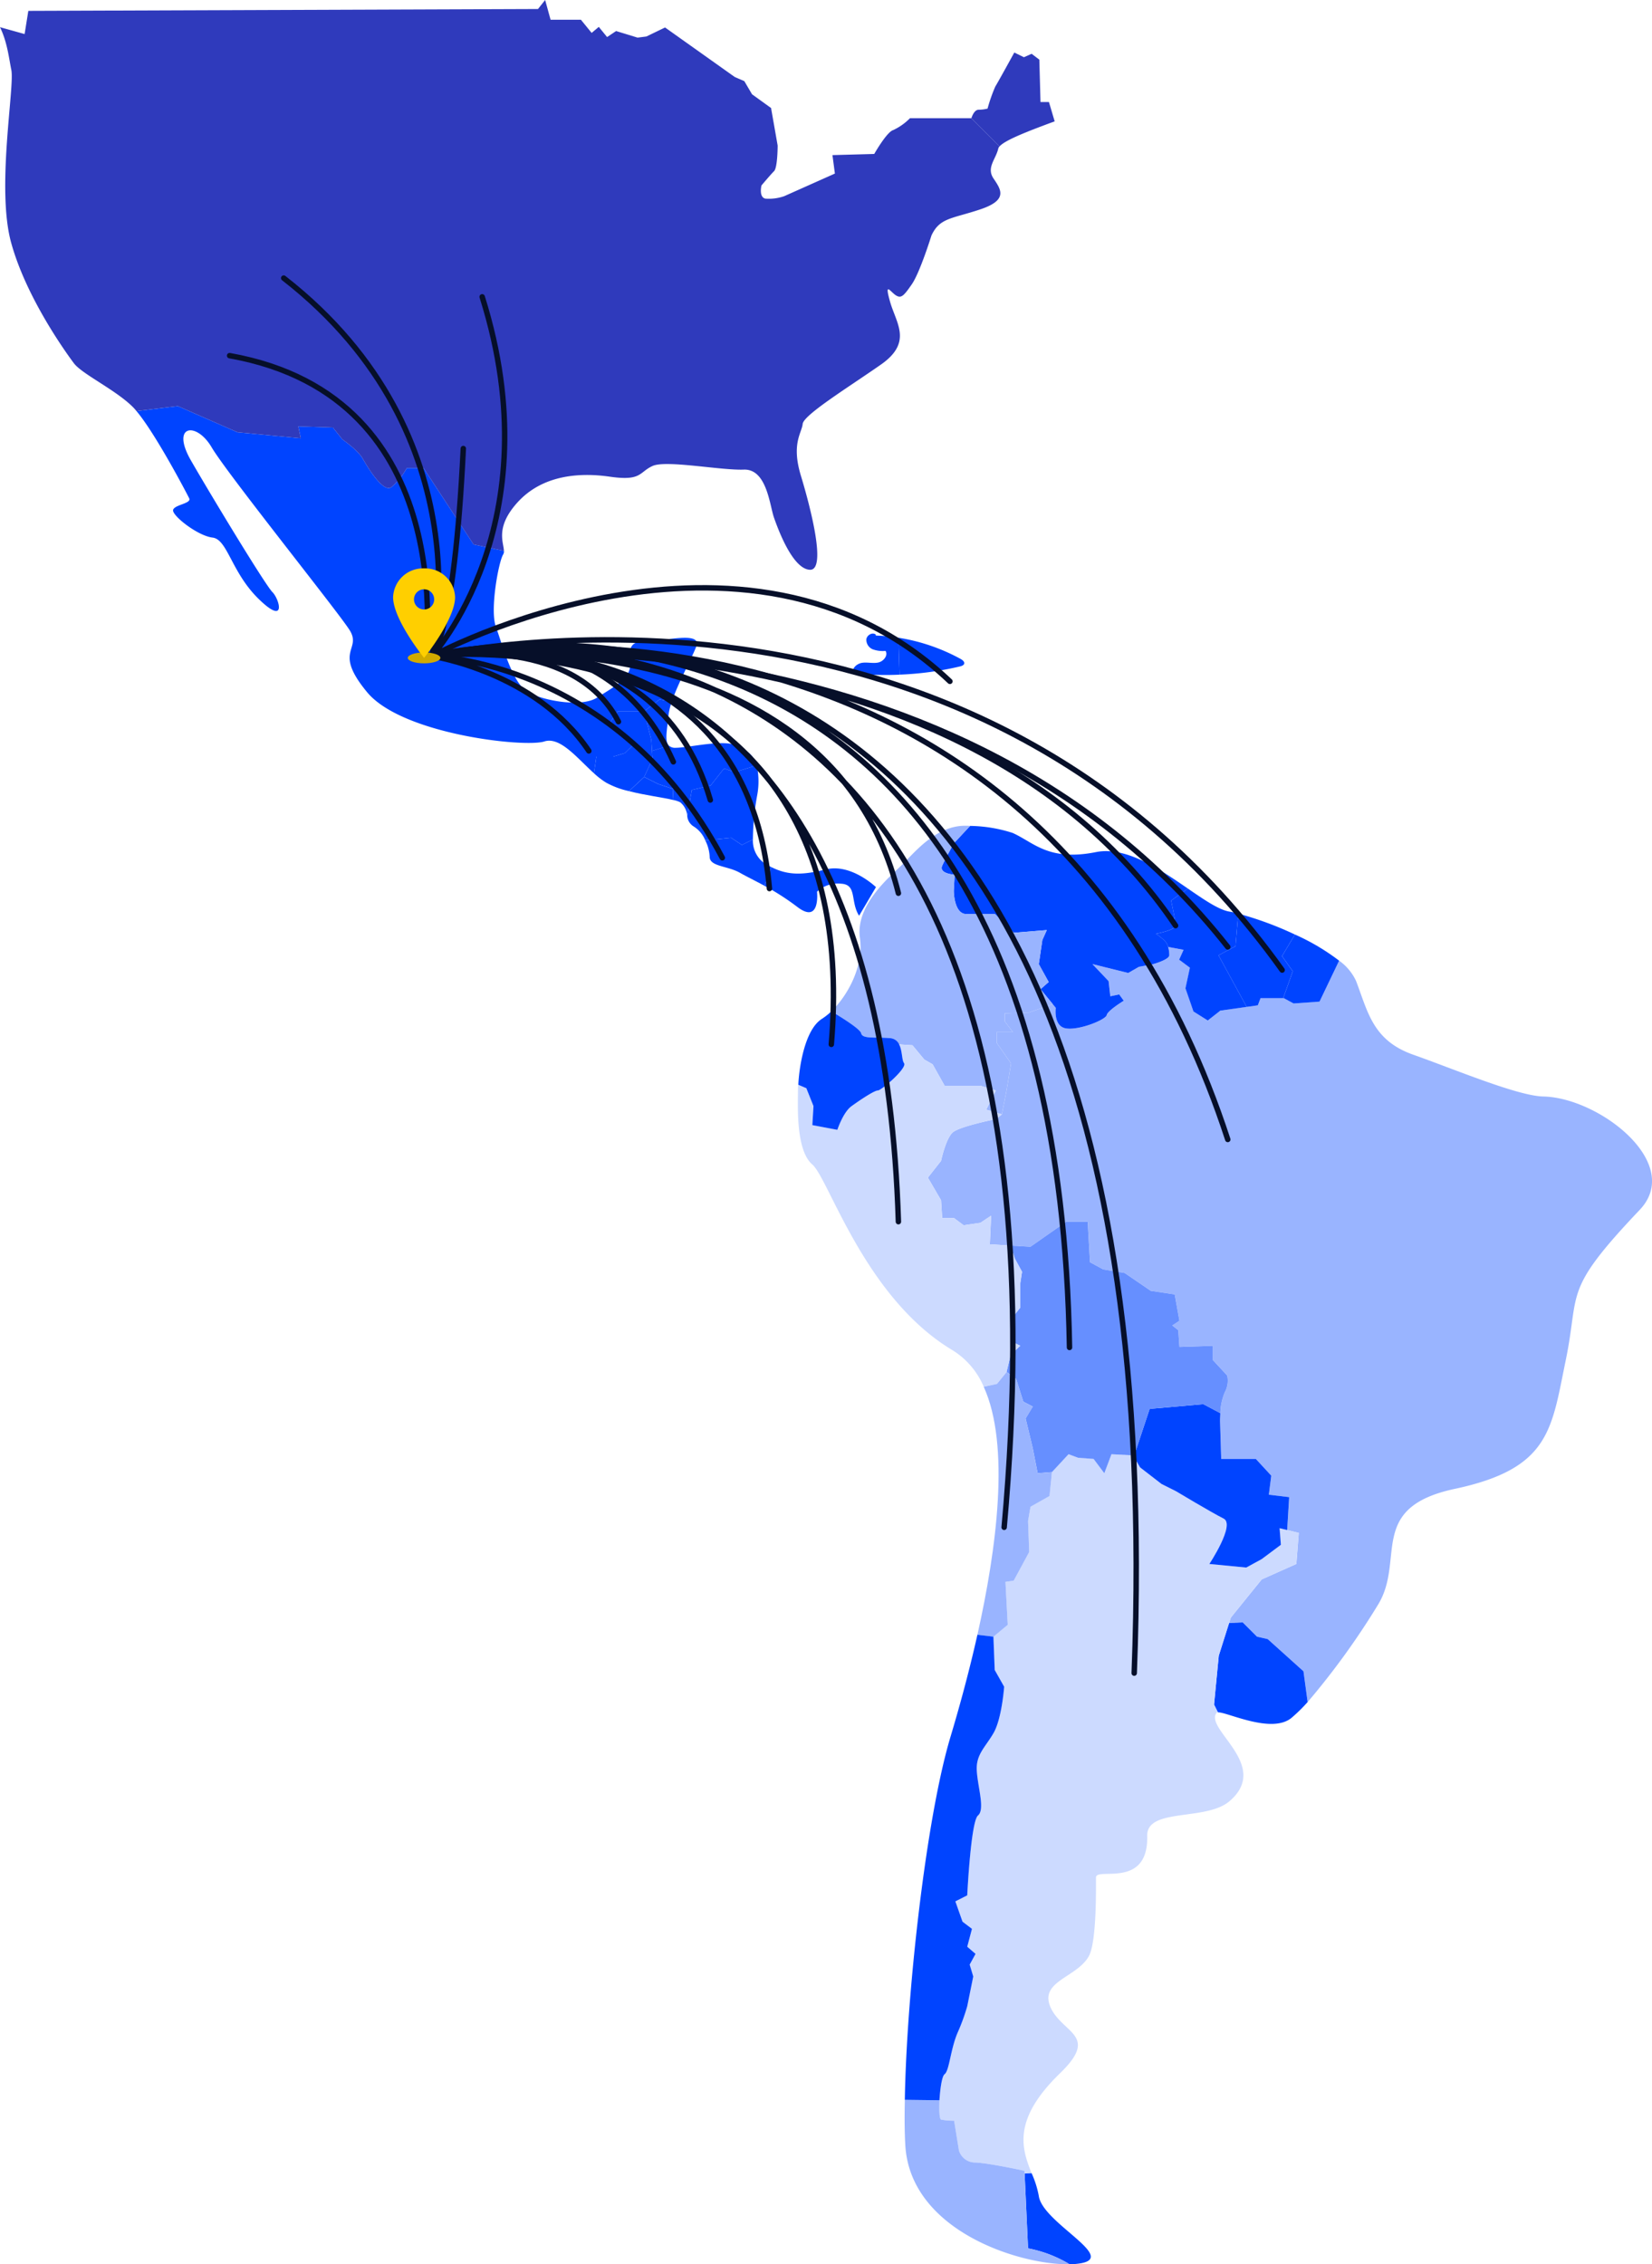
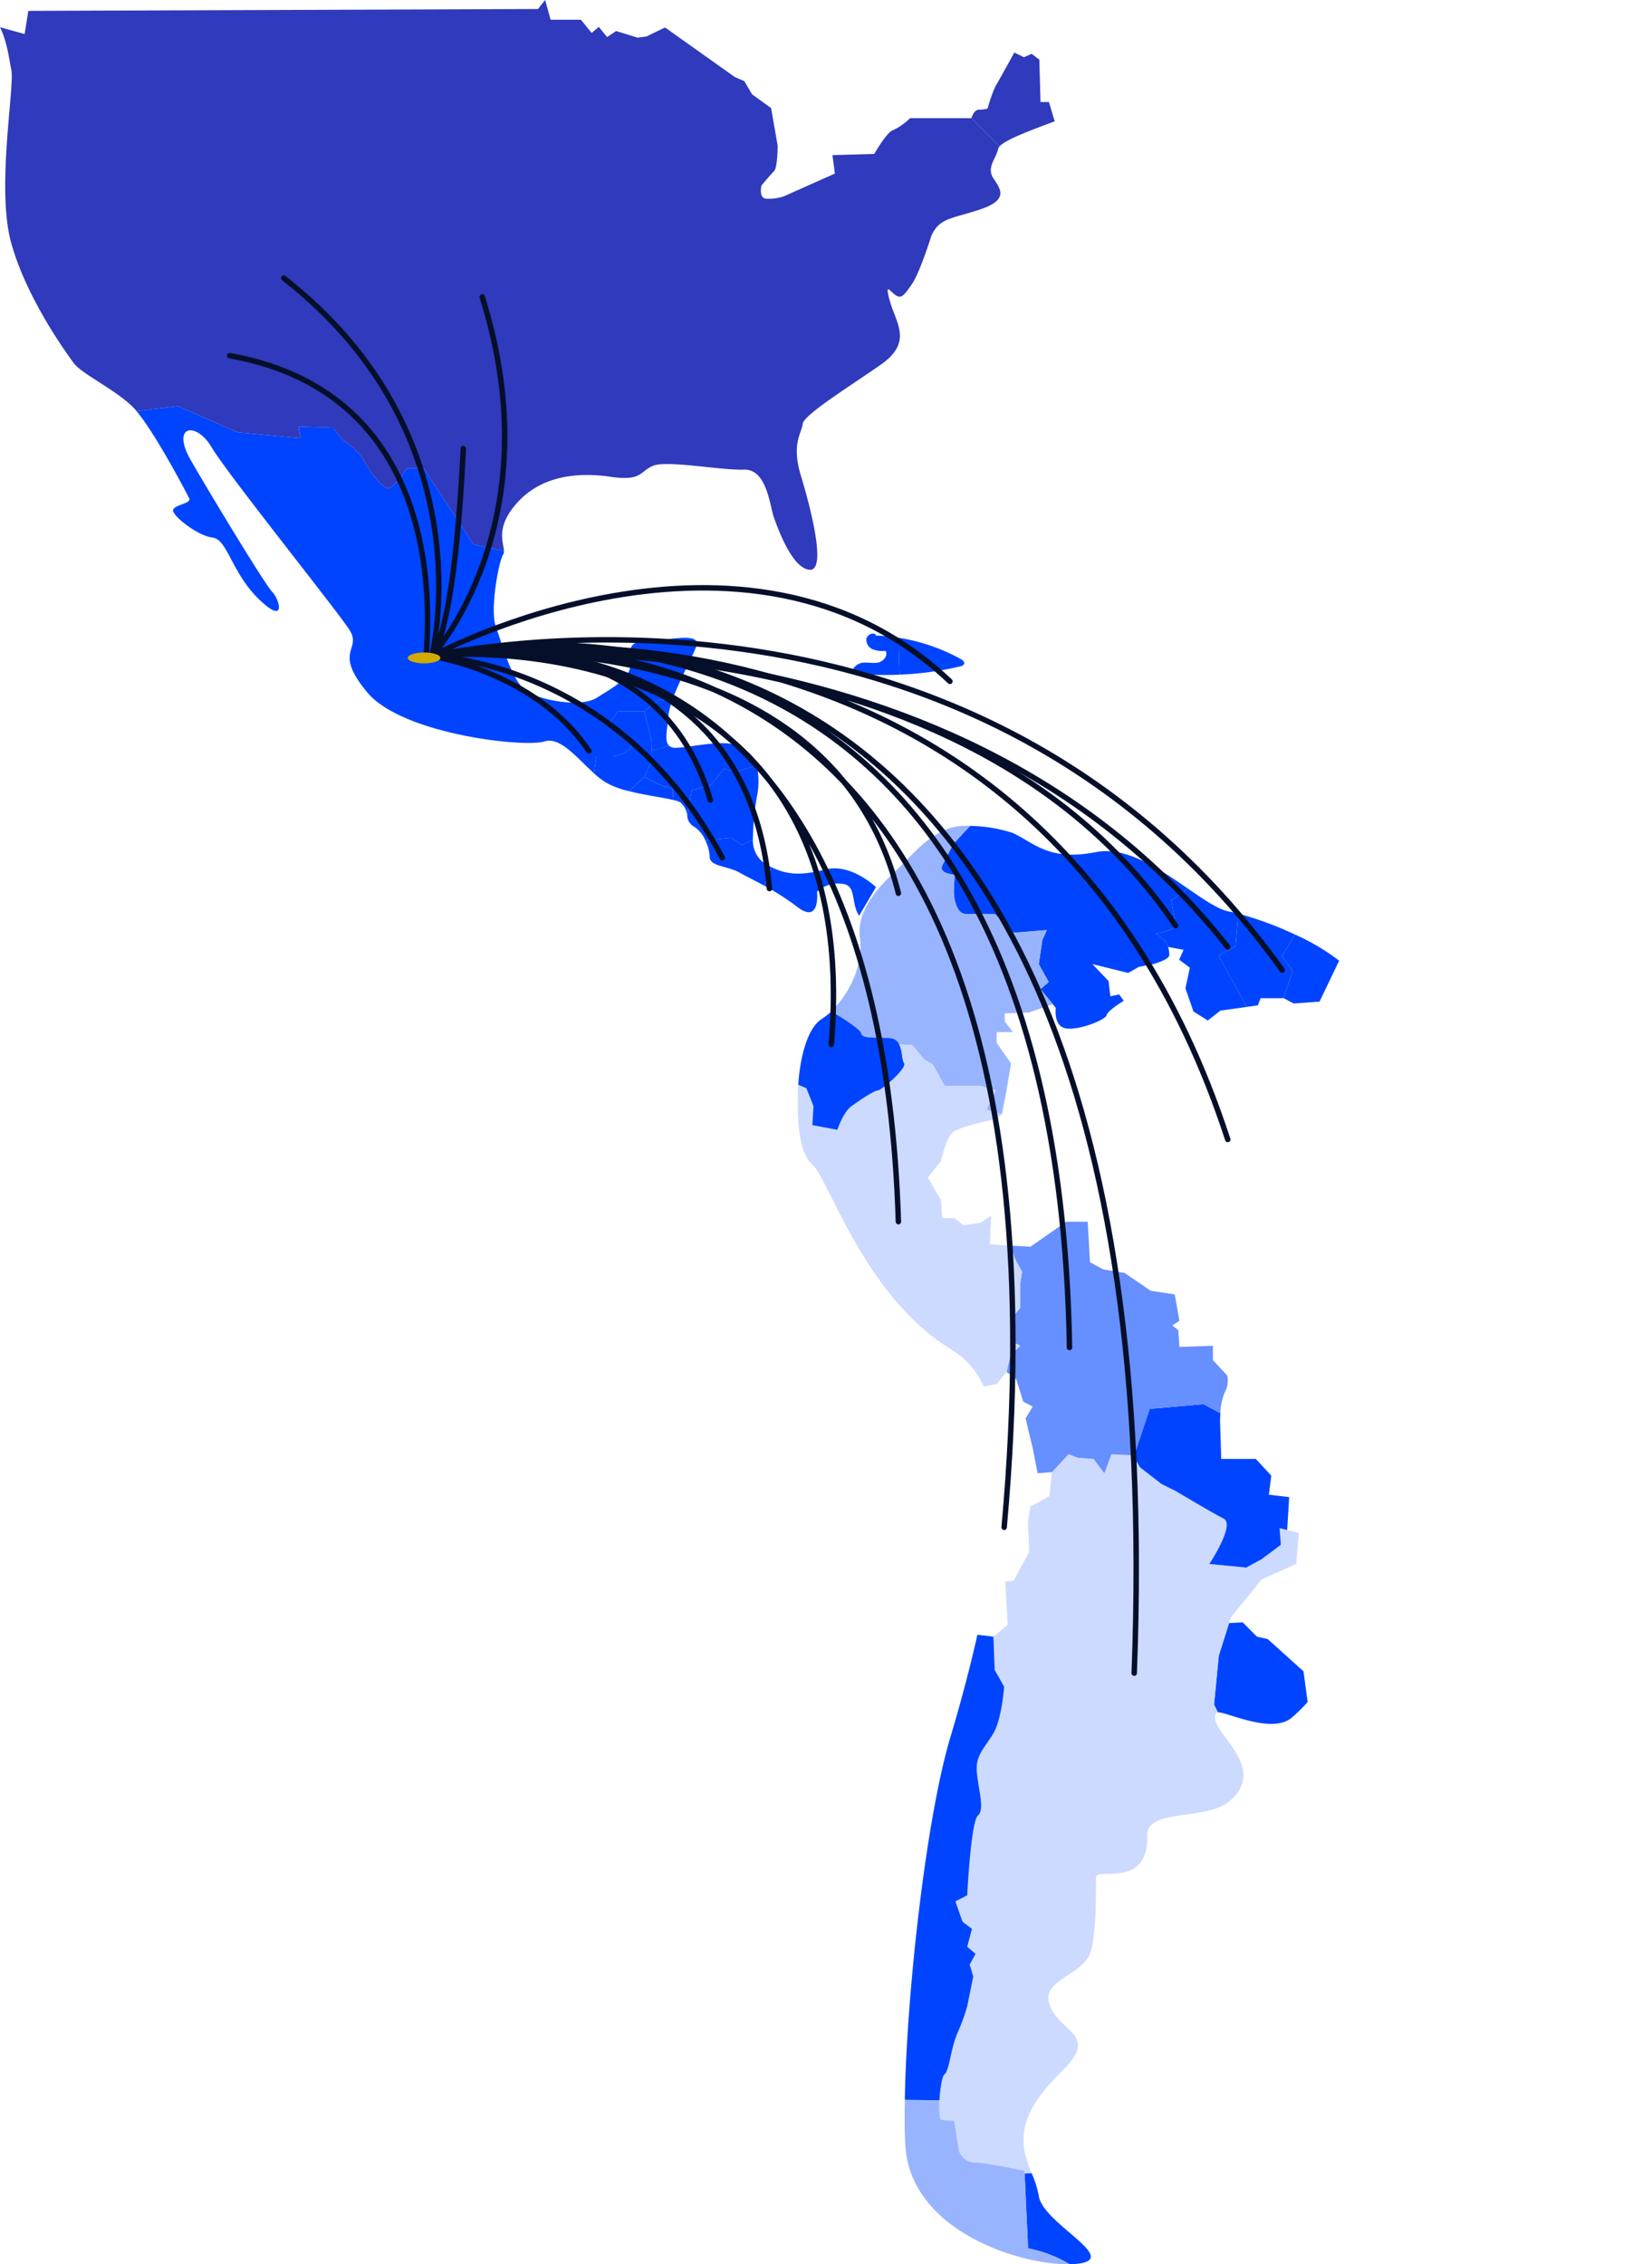
<svg xmlns="http://www.w3.org/2000/svg" width="303.844" height="416.435" viewBox="0 0 303.844 416.435">
  <defs>
    <clipPath id="clip-path">
      <rect id="Rectángulo_118" data-name="Rectángulo 118" width="303.844" height="416.435" fill="none" />
    </clipPath>
  </defs>
  <g id="MAPA" transform="translate(-880 -1200)">
    <g id="Grupo_53" data-name="Grupo 53" transform="translate(880 1200)">
      <g id="Grupo_54" data-name="Grupo 54">
        <g id="Grupo_53-2" data-name="Grupo 53" clip-path="url(#clip-path)">
-           <path id="Trazado_564" data-name="Trazado 564" d="M185.873,229.085l-3.816-.237.237-5.263L180.32,224.9l-3.079.447-1.763-1.316h-2.184l-.211-3.289-2.421-4.158,2.421-3.079s.869-4.158,2.184-5.264,7.9-2.421,7.9-2.421l1.106-.868.868-4.448.816-4.921-2.632-3.79v-1.973h2.974l-1.5-1.974v-1.474l4.448-.158,4.394-1.526.553.684s-.5,3.474,1.974,3.79,7.237-1.632,7.4-2.474c.158-.816,3.131-2.632,3.131-2.632l-.842-1.157-1.631.342-.316-2.79-2.974-3.132,6.579,1.632,1.974-1.131,2.632-.5s2.947-.815,2.947-1.631a5.2,5.2,0,0,0-.211-1.526l2.843.526-.816,1.816,1.973,1.473-.815,3.79,1.473,4.263,2.632,1.658,2.316-1.816,4.842-.684,2.053-.289.5-1.316h4.263l1.816.973,4.763-.342,3.606-7.526a9.534,9.534,0,0,1,3.1,3.71c2.184,5.685,3.053,10.948,10.527,13.58,7.447,2.631,19.184,7.579,23.895,7.684,10.316.211,25.869,12.29,17.764,20.843-14.317,15.079-10.975,14.9-13.606,27.632-2.632,12.711-2.842,19.948-20.395,23.685-16.317,3.474-8.974,13.158-14.238,21.474a139.617,139.617,0,0,1-12.842,17.737l-.763-5.658-6.579-5.921-1.974-.447-2.632-2.632-2.5.132.316-1,5.684-7.027,6.369-2.842.447-5.711-2.131-.526.368-6.053-3.737-.447.448-3.5-2.842-3.079h-6.369l-.211-7s0-.606.053-1.422a10.4,10.4,0,0,1,.816-3.842,4.424,4.424,0,0,0,.447-3.079l-2.632-2.842v-2.631l-6.158.21-.21-3.079-1.105-.869,1.315-.868-.868-4.842-4.4-.658-4.816-3.29-3.947-.658-2.421-1.315-.421-7.448H196.11l-6.579,4.6Z" fill="#99b4ff" />
          <path id="Trazado_565" data-name="Trazado 565" d="M246.3,176.689l-3.605,7.527-4.764.342-1.815-.974h-.106l1.764-4.947-1.974-2.79,2.368-3.974a40.209,40.209,0,0,1,8.132,4.816" fill="#04f" />
          <path id="Trazado_566" data-name="Trazado 566" d="M239.743,307.377l.763,5.658a29.955,29.955,0,0,1-2.947,2.895c-3.658,3.052-11.869-1.079-13.553-1l-.711-1.421.869-9,1.894-6,2.5-.131,2.632,2.632,1.974.447Z" fill="#04f" />
          <path id="Trazado_567" data-name="Trazado 567" d="M226.059,298.508l-1.9,6-.867,9,.709,1.421a.279.279,0,0,0-.263.106c-2.237,3,10.079,9.658,2.395,16.237-4.341,3.71-15.237,1.158-15.132,6.369.237,9.868-9.421,5.684-9.421,7.658,0,2.5.1,11.921-1.316,14.474-2.184,3.947-9.211,4.6-7.026,9.447,2.21,4.816,9,5.027,1.763,12.053-8.948,8.658-7.026,13.948-5.263,18.422l-1.29.052-.027-.5s-7.026-1.526-9.21-1.526a3.113,3.113,0,0,1-2.842-2.184l-.894-5.5a12.127,12.127,0,0,1-2.4-.211c-.315-.1-.369-1.737-.289-3.553.131-2.105.448-4.421.948-4.789.867-.658,1.078-4.606,2.394-7.658a37.1,37.1,0,0,0,1.763-4.843l1.106-5.473-.659-2.185,1.079-1.973-1.526-1.316.869-3.29-1.737-1.316-1.316-3.737,2.184-1.1s.658-13.579,1.974-14.684,0-5.053-.211-8.106c-.237-3.079,1.526-4.395,3.053-7.026,1.553-2.632,1.974-8.553,1.974-8.553l-1.737-3.079-.237-6.132,2.631-2.184-.421-7.9,1.527-.237,2.842-5.263-.211-5.685.448-2.631,3.5-1.974.448-4.4,3.052-3.29,1.763.658,2.842.211,1.974,2.632,1.316-3.5,3.974.211,1.289,2.211,3.948,3.052,2.631,1.316s6.579,3.948,8.791,5.053c2.183,1.105-2.633,8.342-2.633,8.342l6.79.658,2.843-1.552,3.526-2.632-.237-3.053,1.394.342,2.132.526-.447,5.711-6.368,2.842-5.685,7.027Z" fill="#ccdaff" />
          <path id="Trazado_568" data-name="Trazado 568" d="M238.164,171.873l-2.368,3.974,1.973,2.789-1.763,4.948h-4.158l-.5,1.316-2.053.289-5.184-9.5,3.132-1.658.5-6a62.4,62.4,0,0,1,10.421,3.842" fill="#04f" />
          <path id="Trazado_569" data-name="Trazado 569" d="M237.111,275.35l-.368,6.053-1.395-.342.237,3.052-3.527,2.632-2.842,1.553-6.79-.658s4.816-7.237,2.632-8.343c-2.211-1.105-8.79-5.052-8.79-5.052l-2.631-1.316-3.948-3.053-1.289-2.21h.21l2.842-8.553,9.869-.869,3.132,1.658c-.053.816-.053,1.421-.053,1.421l.211,7h6.368l2.842,3.079-.447,3.5Z" fill="#04f" />
          <path id="Trazado_570" data-name="Trazado 570" d="M224.111,175.689l5.184,9.5-4.842.684-2.316,1.816-2.631-1.658-1.474-4.263.816-3.79-1.974-1.473.816-1.816-2.842-.526a2.4,2.4,0,0,0-.606-1.106,10.921,10.921,0,0,0-1.631-1.316s3.605-.684,3.605-1.5-.816-4.606-.816-4.606l3.079-2.211c3.027,2.079,5.711,3.922,7.658,4.237a13.4,13.4,0,0,1,1.606.369l-.5,6Z" fill="#04f" />
          <path id="Trazado_571" data-name="Trazado 571" d="M208.4,267.665l-3.974-.211-1.316,3.5-1.973-2.631-2.843-.211-1.763-.658-3.052,3.29-2.632.21-.9-4.605-1.316-5.474,1.316-2.184-1.737-.9-1.316-4.158-1.763-1.316.763-3.184,1.764-1.631-1.658-.764.447-2.1v-2.632l1.211-1.526v-4.5l.315-2.079-1.315-2.421-.79-2.395,3.658.21,6.579-4.6h3.948l.421,7.448,2.421,1.315,3.947.658,4.816,3.29,4.4.658.868,4.842-1.315.869,1.105.868.21,3.079,6.158-.21v2.631l2.632,2.842a4.424,4.424,0,0,1-.447,3.079,10.4,10.4,0,0,0-.816,3.842l-3.132-1.657-9.868.868-2.842,8.553Z" fill="#668fff" />
          <path id="Trazado_572" data-name="Trazado 572" d="M193.637,184.689l-2.263-2.763,1.5-1.316-1.817-3.29.658-4.447.816-1.816-6.079.5-3.447-3.447h-5.263c-2.317,0-2.317-4.264-2.317-4.264l.158-2.973s-2.948-.158-2.289-1.658c.657-1.474,2.131-4.106,2.131-4.106l3-3.21a26.585,26.585,0,0,1,7.817,1.289c3.947,1.764,6.578,5.263,15.343,3.527,5.526-1.106,11.737,3.158,16.894,6.71l-3.079,2.211s.816,3.79.816,4.6-3.605,1.5-3.605,1.5a10.866,10.866,0,0,1,1.631,1.316,2.409,2.409,0,0,1,.606,1.106,5.232,5.232,0,0,1,.211,1.526c0,.816-2.948,1.631-2.948,1.631l-2.632.5-1.974,1.132-6.579-1.632,2.974,3.132.315,2.79,1.633-.343.841,1.158s-2.974,1.816-3.132,2.632c-.157.842-4.92,2.79-7.394,2.474s-1.974-3.79-1.974-3.79Z" fill="#04f" />
          <path id="Trazado_573" data-name="Trazado 573" d="M191.057,403.853c.658,5.053,15.343,11.632,7.027,12.5a11.212,11.212,0,0,1-1.369.079,23.118,23.118,0,0,0-7.632-2.921l-.631-13.763,1.289-.053a18.019,18.019,0,0,1,1.316,4.158" fill="#04f" />
          <path id="Trazado_574" data-name="Trazado 574" d="M193.637,184.689l-4.395,1.526-4.448.158v1.474l1.5,1.974H183.32v1.973l2.632,3.79-.815,4.921-.869,4.448-2.869-.869,1.763-3.526-2.842-.868h-6.578l-2.211-3.948-1.526-.869-2.185-2.631-2.448-.158a1.965,1.965,0,0,0-1.737-1.158c-2.63-.237-5.026.211-5.263-.895-.158-.763-3.552-2.9-5.474-4.026,3.053-2.921,6-8.369,5.263-13.5-.867-6.158,5.711-11.422,7.9-13.606s6.131-7.026,11.394-7.026c.343,0,.658,0,.974.026l-3,3.21s-1.474,2.632-2.131,4.106c-.659,1.5,2.289,1.658,2.289,1.658l-.158,2.973s0,4.264,2.317,4.264h5.263l3.447,3.447,6.079-.5-.816,1.816-.658,4.447,1.817,3.29-1.5,1.316Z" fill="#99b4ff" />
          <path id="Trazado_575" data-name="Trazado 575" d="M176.764,121.235c.29.184.658.474.579.816-.079.289-.421.421-.711.5a57.461,57.461,0,0,1-11.184,1.526l-.211-6.79a35.244,35.244,0,0,1,11.527,3.948" fill="#04f" />
          <path id="Trazado_576" data-name="Trazado 576" d="M186.663,231.48l1.316,2.421-.316,2.079v4.5l-1.21,1.527v2.631l-.448,2.106,1.658.763-1.763,1.631-.763,3.185-1.763,2.184-2.448.526a14.559,14.559,0,0,0-5.658-6.658c-16.237-9.658-22.816-31.58-25.869-34.211-3.079-2.632-2.632-10.974-2.632-13.606a7.924,7.924,0,0,1,.053-1.052l1.474.631,1.315,3.29-.21,3.5,4.6.868s1.079-3.289,2.632-4.368c1.526-1.106,4.158-2.869,4.816-2.869s5.474-4.158,4.816-5.026c-.421-.579-.29-2.29-.9-3.448l2.448.158,2.184,2.632,1.526.868,2.211,3.948h6.579l2.842.868-1.763,3.527,2.868.868-1.105.868s-6.579,1.316-7.895,2.422-2.184,5.263-2.184,5.263l-2.421,3.079,2.421,4.158.21,3.29h2.185l1.763,1.315,3.079-.447,1.974-1.316-.237,5.263,3.816.237Z" fill="#ccdaff" />
-           <path id="Trazado_577" data-name="Trazado 577" d="M193.479,270.744l-.447,4.4-3.5,1.973-.447,2.632.211,5.685-2.843,5.263-1.526.237.421,7.9-2.631,2.184-2.948-.342c3.527-15.764,6.079-34.843,1.158-45.633l2.447-.526,1.764-2.185,1.763,1.316,1.316,4.158,1.737.9-1.316,2.184,1.316,5.474.894,4.605Z" fill="#99b4ff" />
          <path id="Trazado_578" data-name="Trazado 578" d="M189.084,413.511a23.118,23.118,0,0,1,7.632,2.921c-9.185.158-29.4-6.184-30.212-22-.131-2.316-.157-5.106-.078-8.237l6.368.079c-.079,1.815-.026,3.447.29,3.552a12.107,12.107,0,0,0,2.4.211l.894,5.5a3.113,3.113,0,0,0,2.842,2.184c2.185,0,9.211,1.526,9.211,1.526l.026.5Z" fill="#99b4ff" />
          <path id="Trazado_579" data-name="Trazado 579" d="M182.952,307.14l1.737,3.079s-.421,5.921-1.974,8.553c-1.526,2.632-3.289,3.947-3.052,7.026.21,3.053,1.526,7,.21,8.106s-1.974,14.685-1.974,14.685l-2.184,1.105,1.316,3.737,1.737,1.316-.869,3.289,1.527,1.316-1.079,1.974.658,2.184-1.106,5.474a36.938,36.938,0,0,1-1.763,4.842c-1.316,3.053-1.526,7-2.4,7.658-.5.369-.815,2.684-.947,4.79l-6.369-.079c.316-19.343,3.869-51.66,8.4-66.765,1.421-4.737,3.29-11.369,4.948-18.764l2.947.342Z" fill="#04f" />
          <path id="Trazado_580" data-name="Trazado 580" d="M165.373,192.084c.6,1.158.474,2.869.9,3.447.658.869-4.158,5.027-4.816,5.027s-3.29,1.763-4.816,2.868c-1.553,1.079-2.632,4.369-2.632,4.369l-4.6-.868.21-3.5-1.315-3.289-1.474-.632c.158-3.316,1.21-10.132,4.316-12.105a11.749,11.749,0,0,0,1.763-1.395c1.921,1.131,5.316,3.263,5.474,4.026.237,1.106,2.631.658,5.263.895a1.967,1.967,0,0,1,1.737,1.158" fill="#04f" />
          <path id="Trazado_581" data-name="Trazado 581" d="M161.109,163.162l-3.1,5.263c-1.658-2.631-.342-5.737-3.29-5.894a5.6,5.6,0,0,0-4.447,1.474s.658,6.078-3.632,2.789a46.842,46.842,0,0,0-6.053-3.894l1.29-3.421c3.079,1.552,5.816,1.472,10.026.421,4.632-1.158,9.211,3.262,9.211,3.262" fill="#04f" />
          <path id="Trazado_582" data-name="Trazado 582" d="M161.08,116.892a31.176,31.176,0,0,1,4.158.4l.21,6.789a54.248,54.248,0,0,1-8.526-.263c-.316-.921.711-1.789,1.684-1.921s1.974.158,2.948-.053c.947-.21,1.842-1.315,1.316-2.131a5.436,5.436,0,0,1-2.343-.29,1.9,1.9,0,0,1-1.184-1.842c.1-.789,1.132-1.368,1.737-.868Z" fill="#04f" />
          <path id="Trazado_583" data-name="Trazado 583" d="M141.872,159.478l-1.29,3.421c-1.789-.973-3.315-1.71-4.473-2.368-2.29-1.316-5.58-1.132-5.58-2.948a7.461,7.461,0,0,0-.815-3.026l4.763-.474,1.974,1.316,2.026-1a5.078,5.078,0,0,0,2.579,4.658c.263.158.553.289.816.421" fill="#04f" />
          <path id="Trazado_584" data-name="Trazado 584" d="M139.188,140.767a13.814,13.814,0,0,1,.052,5.632,47.321,47.321,0,0,0-.763,8l-2.026,1-1.974-1.316-4.763.474A5.382,5.382,0,0,0,127.582,152a2.473,2.473,0,0,1-1.184-1.974l.842-4.737,1.764-.421,1.736-.447,2.421-3.079,1.974.658Z" fill="#04f" />
          <path id="Trazado_585" data-name="Trazado 585" d="M139.188,140.767,135.135,142l-1.974-.658-2.421,3.079-1.736.447-1.764.421-.842,4.737a3.577,3.577,0,0,0-1.289-2.473,4.955,4.955,0,0,0-1.264-.421l-.105-2.053-2.632-.869-2.631-1.315,1.526-3.29-.079-1.5,3.106-.974a1.66,1.66,0,0,0,1.237.4c2.473,0,8.894-1.658,11.368-.342,1.553.816,2.948,1.5,3.553,3.579" fill="#04f" />
          <path id="Trazado_586" data-name="Trazado 586" d="M118.687,117.951c3.447,0,10.527-1.974,9.369.974-.921,2.342-3.343,6.71-4.5,10.131l-2.237-.421-2.842,2.185h-4.843l-1.526,2.21,4.395,3.948L114.95,138.5l-2.184.658h-3.079l-.447,3.053c-3.079-2.764-6.211-6.79-9.132-5.843-3.632,1.158-26.159-1.315-32.58-9.052s-.816-7.737-3.29-11.527c-2.447-3.763-22.527-28.764-25.316-33.527-2.816-4.79-7.579-4.132-3.79,2.447S48.79,107.582,50.106,108.9s2.632,6.263-2.473,1.316S41.869,99.187,39.08,98.871c-2.79-.342-7.553-4.131-7.237-5.105s3.447-1.158,2.947-2.132c-.447-.921-6.184-11.868-9.684-16.026l7.6-.921L43.685,79.5l11.632,1.105-.447-2.184,6.368.21,1.737,2.184s2.869,1.974,3.737,3.527c.869,1.526,3.737,6.342,5.263,5.263a12.67,12.67,0,0,0,2.843-3.526H77.9l9.21,14.053,5.579,1.184a1.154,1.154,0,0,1-.157.684c-.816,1.316-2.474,10.185-1.316,13.316,1.158,3.106,2.974,10.369,5.921,12,2.974,1.631,9.869,2.789,12.658,1,2.816-1.816,6.106-3.474,6.106-5.948,0-2.447-.658-4.421,2.789-4.421" fill="#04f" />
          <path id="Trazado_587" data-name="Trazado 587" d="M123.74,145.083l.105,2.053c-1.9-.474-5.21-.869-8.158-1.632l2.79-2.6,2.631,1.316Z" fill="#04f" />
          <path id="Trazado_588" data-name="Trazado 588" d="M121.319,128.635l2.237.421a11.975,11.975,0,0,0-.605,2.527c-.237,2.657-.763,4.71.079,5.552l-3.106.974-.131-2.026-1.316-5.264Z" fill="#04f" />
          <path id="Trazado_589" data-name="Trazado 589" d="M119.924,138.109l.079,1.5-1.526,3.29-2.79,2.6a15.329,15.329,0,0,1-4.237-1.579,13.905,13.905,0,0,1-2.211-1.71l.448-3.053h3.079l2.184-.658,1.553-1.526-4.395-3.948,1.526-2.21h4.843l1.315,5.263Z" fill="#04f" />
          <path id="Trazado_590" data-name="Trazado 590" d="M192.926,18.764l1.053,3.553c-4.316,1.605-9.053,3.368-10.132,4.605l-5.185-5.184s.448-1.553,1.316-1.553a7.278,7.278,0,0,0,1.658-.21,29.619,29.619,0,0,1,1.421-4.053c.422-.658,3.5-6.263,3.5-6.263l1.763.868,1.421-.632,1.421,1.079.21,7.79Z" fill="#2f3abc" />
          <path id="Trazado_591" data-name="Trazado 591" d="M178.662,21.738l5.184,5.184a.8.8,0,0,0-.236.395c-.448,1.974-2.211,3.5-.9,5.474s2.868,3.948-2.395,5.711-7.474,1.526-9,4.815c0,0-2.132,6.869-3.632,9-1.474,2.131-1.947,2.631-2.947,1.974s-2.132-2.632-1,1.315c1.157,3.948,4.131,7.4-1.79,11.5-5.921,4.131-14.158,9.21-14.316,10.868s-2.132,3.606-.316,9.553c1.79,5.9,4.763,17.422,1.632,17.264s-5.764-7.237-6.579-9.553c-.816-2.29-1.316-9.027-5.579-8.869-4.29.158-14.316-1.815-16.79-.658-2.474,1.132-1.974,2.79-7.737,1.974-5.737-.842-12.659-.342-17.264,4.921-3.921,4.474-2.342,7.185-2.316,8.711l-5.579-1.184L77.9,86.082H74.817a12.679,12.679,0,0,1-2.842,3.526c-1.526,1.079-4.395-3.737-5.263-5.263-.869-1.553-3.737-3.527-3.737-3.527l-1.737-2.184-6.369-.21.448,2.184L43.685,79.5,32.711,74.687l-7.606.921a9.9,9.9,0,0,0-.842-.921c-3.263-3.132-9.21-5.921-10.684-7.895s-8.711-12-11.5-22.053c-2.815-10.027.659-28.764,0-31.9C1.658,10.79,1.342,7.738,0,5L4.526,6.264,5.21,2l93.74-.342L100.265,0l1,3.631h5.579l1.974,2.421,1.316-1.105,1.526,1.869,1.658-1.106,3.948,1.211,1.631-.211,3.422-1.657,12.816,9.105,1.763.763,1.421,2.421,3.5,2.527,1.211,6.895s0,4.052-.658,4.71-2.316,2.632-2.316,2.632-.527,2.105.684,2.421a8.526,8.526,0,0,0,3.5-.448l9.316-4.158-.447-3.394,7.684-.211s2.316-4.079,3.5-4.395a10.728,10.728,0,0,0,3.079-2.184Z" fill="#2f3abc" />
        </g>
      </g>
      <g id="Grupo_56" data-name="Grupo 56">
        <g id="Grupo_55" data-name="Grupo 55" clip-path="url(#clip-path)">
          <path id="Trazado_592" data-name="Trazado 592" d="M88.685,54.592c13.152,41.829-9.271,66.09-9.271,66.09s57.568-31.161,95.3,4.631" fill="none" stroke="#060f29" stroke-linecap="round" stroke-linejoin="round" stroke-width="1" />
          <path id="Trazado_593" data-name="Trazado 593" d="M225.818,174.163c-51.794-65.723-146.4-53.481-146.4-53.481s98.725-22.91,156.4,57.731" fill="none" stroke="#060f29" stroke-linecap="round" stroke-linejoin="round" stroke-width="1" />
          <path id="Trazado_594" data-name="Trazado 594" d="M225.818,209.57c-36.03-110.371-146.4-88.888-146.4-88.888s96.017-10.808,136.8,49.56" fill="none" stroke="#060f29" stroke-linecap="round" stroke-linejoin="round" stroke-width="1" />
          <path id="Trazado_595" data-name="Trazado 595" d="M208.61,307.716c8.423-222.79-129.2-187.034-129.2-187.034s114.675-27.006,117.3,127.141" fill="none" stroke="#060f29" stroke-linecap="round" stroke-linejoin="round" stroke-width="1" />
          <path id="Trazado_596" data-name="Trazado 596" d="M184.689,280.9C201.57,93.379,79.414,120.682,79.414,120.682s72.555-9.383,85.824,43.6" fill="none" stroke="#060f29" stroke-linecap="round" stroke-linejoin="round" stroke-width="1" />
          <path id="Trazado_597" data-name="Trazado 597" d="M165.238,224.69C161.329,98.981,74.925,121.518,79.414,120.682s79.974-5.586,73.485,71.4" fill="none" stroke="#060f29" stroke-linecap="round" stroke-linejoin="round" stroke-width="1" />
          <path id="Trazado_598" data-name="Trazado 598" d="M141.519,163.426c-4.7-52.714-62.1-42.744-62.1-42.744s40.9-8.95,51.228,26.454" fill="none" stroke="#060f29" stroke-linecap="round" stroke-linejoin="round" stroke-width="1" />
-           <path id="Trazado_599" data-name="Trazado 599" d="M123.845,140.118c-12.8-28.719-43.133-19.709-44.432-19.436,0,0,25.888-4.353,34.335,12.047" fill="none" stroke="#060f29" stroke-linecap="round" stroke-linejoin="round" stroke-width="1" />
          <path id="Trazado_600" data-name="Trazado 600" d="M132.852,157.763c-19.376-36.415-53.438-37.081-53.438-37.081s19.13,2.842,28.891,17.427" fill="none" stroke="#060f29" stroke-linecap="round" stroke-linejoin="round" stroke-width="1" />
          <path id="Trazado_601" data-name="Trazado 601" d="M52.181,51.145c37.54,29.282,27.232,69.537,27.232,69.537s4.114-3.277,5.8-38.19" fill="none" stroke="#060f29" stroke-linecap="round" stroke-linejoin="round" stroke-width="1" />
          <path id="Trazado_602" data-name="Trazado 602" d="M78.46,120.682C77.9,120.6,85.4,73.107,42.233,65.411" fill="none" stroke="#060f29" stroke-linecap="round" stroke-linejoin="round" stroke-width="1" />
        </g>
      </g>
    </g>
    <ellipse id="Elipse_12" data-name="Elipse 12" cx="3" cy="1" rx="3" ry="1" transform="translate(955 1320)" fill="#d1aa00" />
-     <path id="iconomapa" d="M13.574,3.375a5.508,5.508,0,0,0-5.7,5.291c0,4.116,5.7,11.172,5.7,11.172s5.7-7.056,5.7-11.172A5.508,5.508,0,0,0,13.574,3.375Zm0,7.555A1.856,1.856,0,1,1,15.43,9.074,1.856,1.856,0,0,1,13.574,10.93Z" transform="translate(944.426 1301.162)" fill="#ffcf00" />
  </g>
</svg>